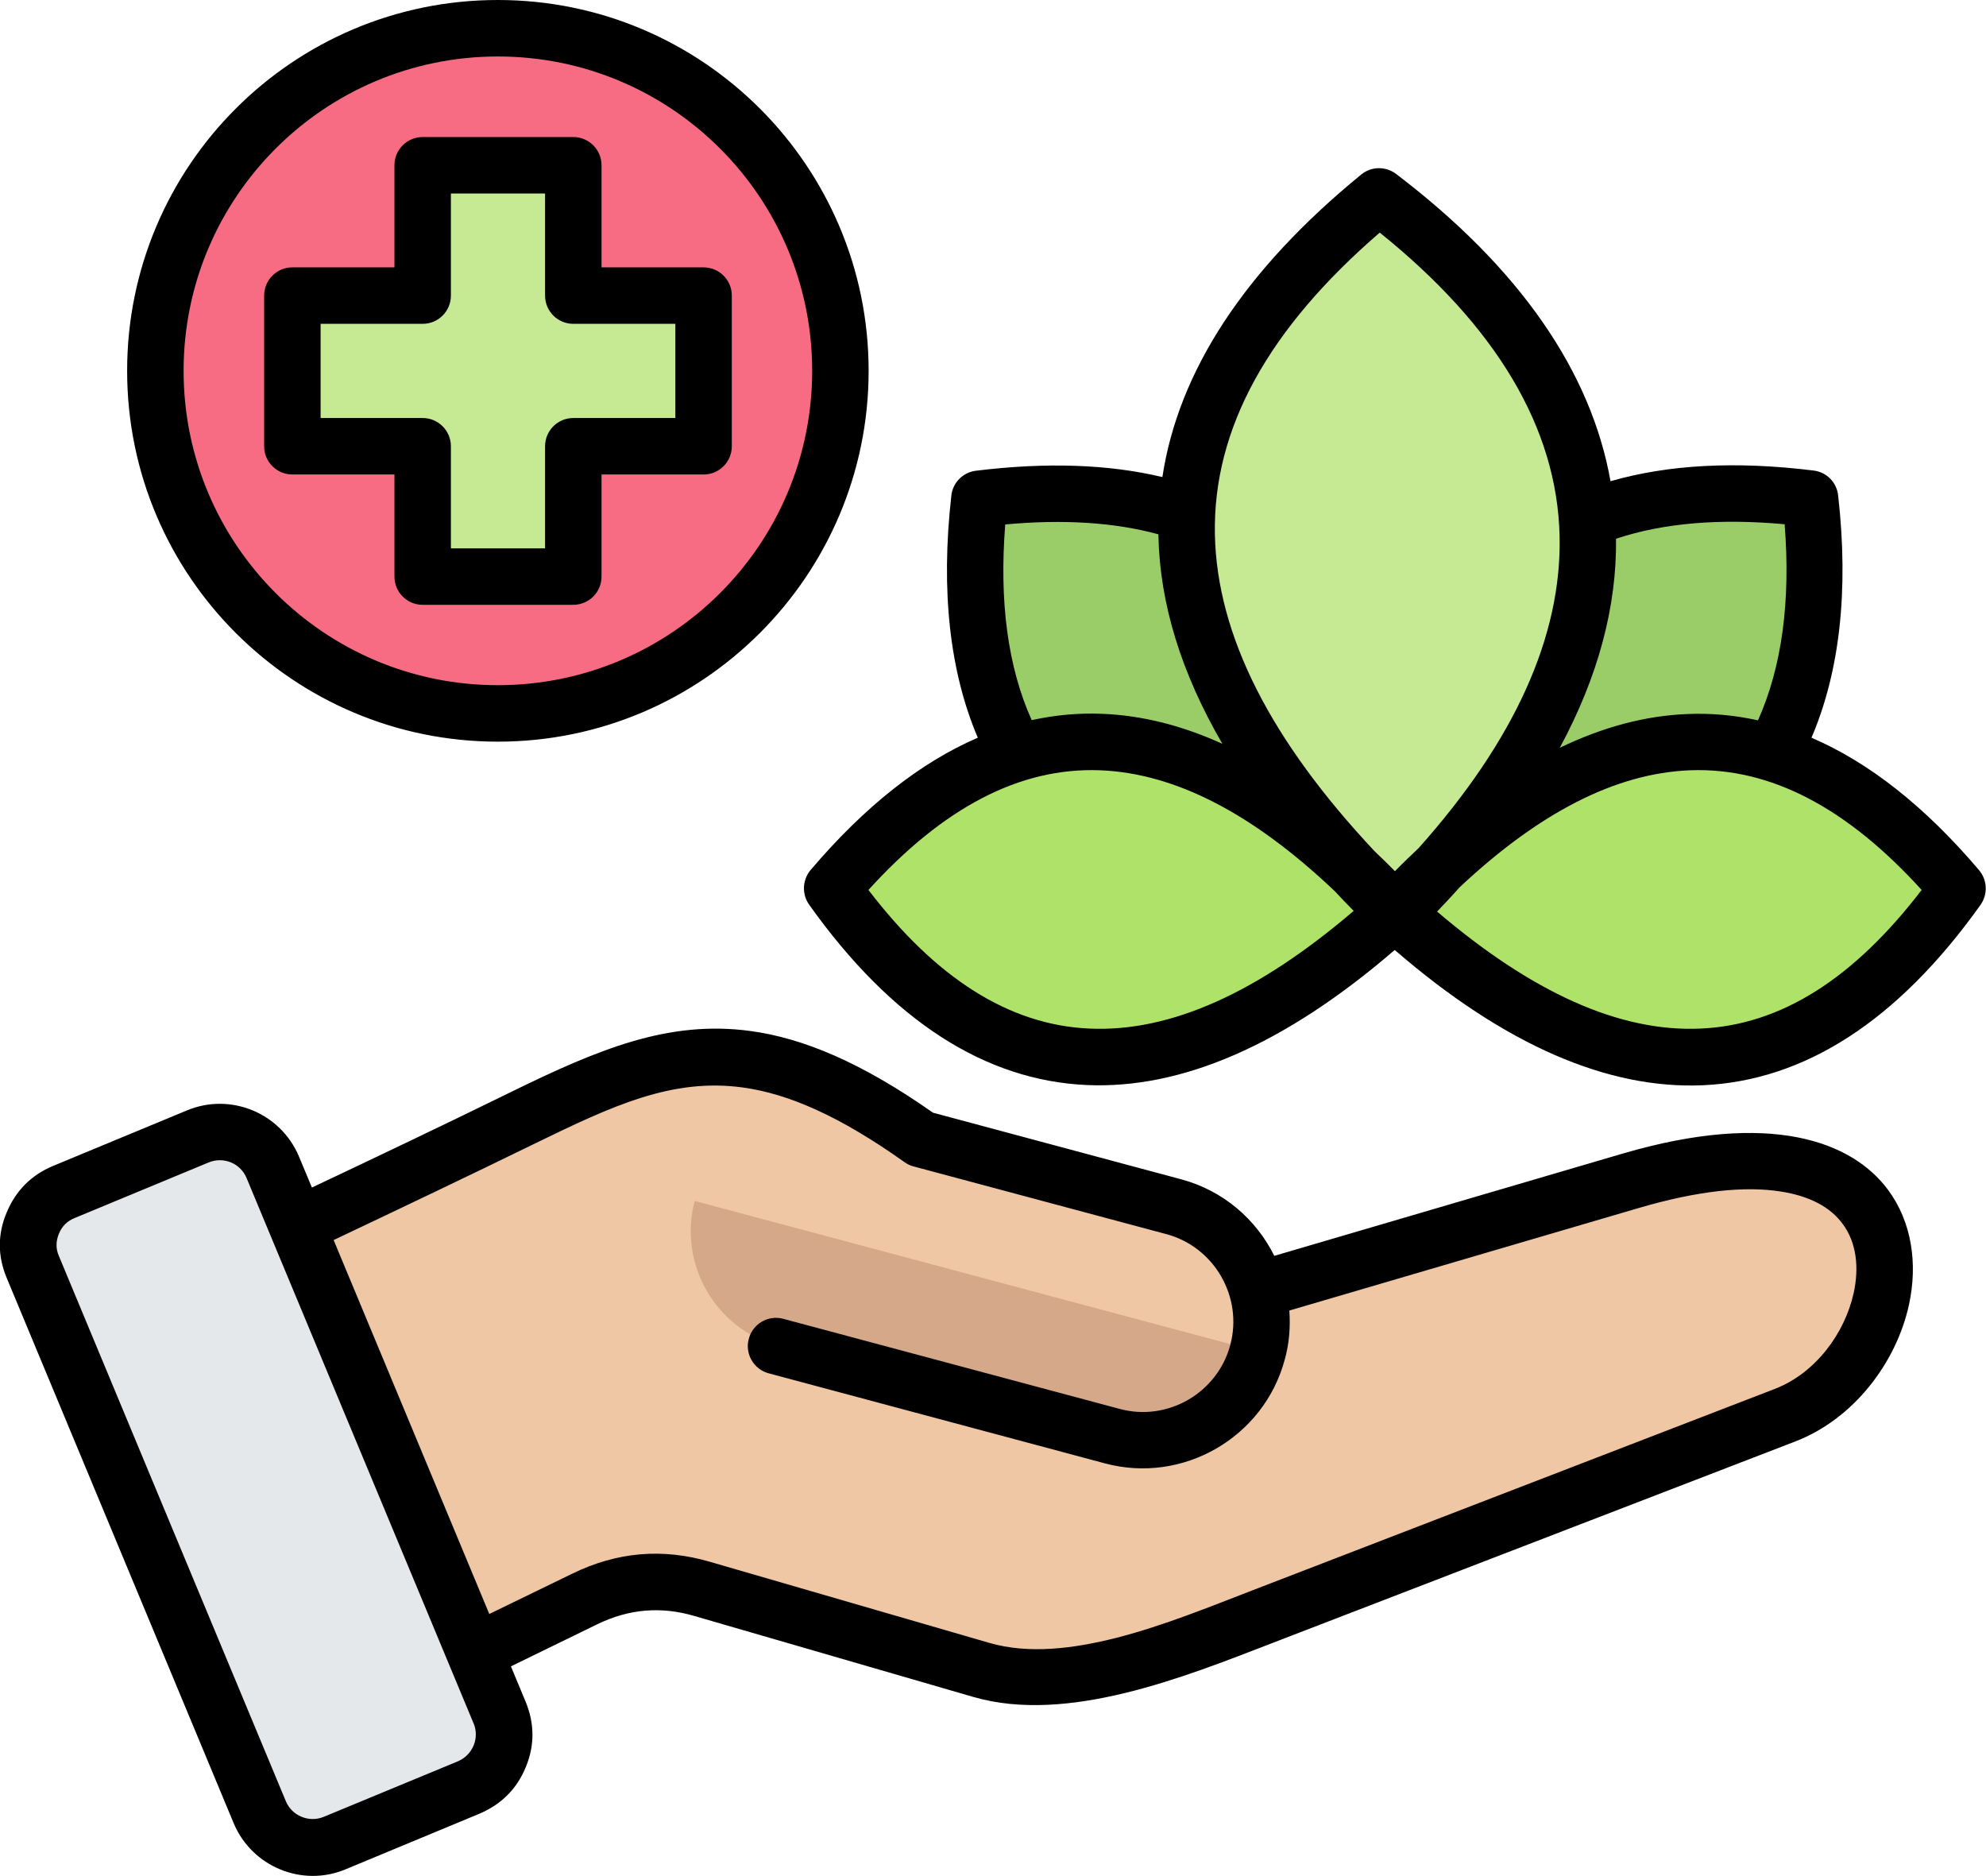
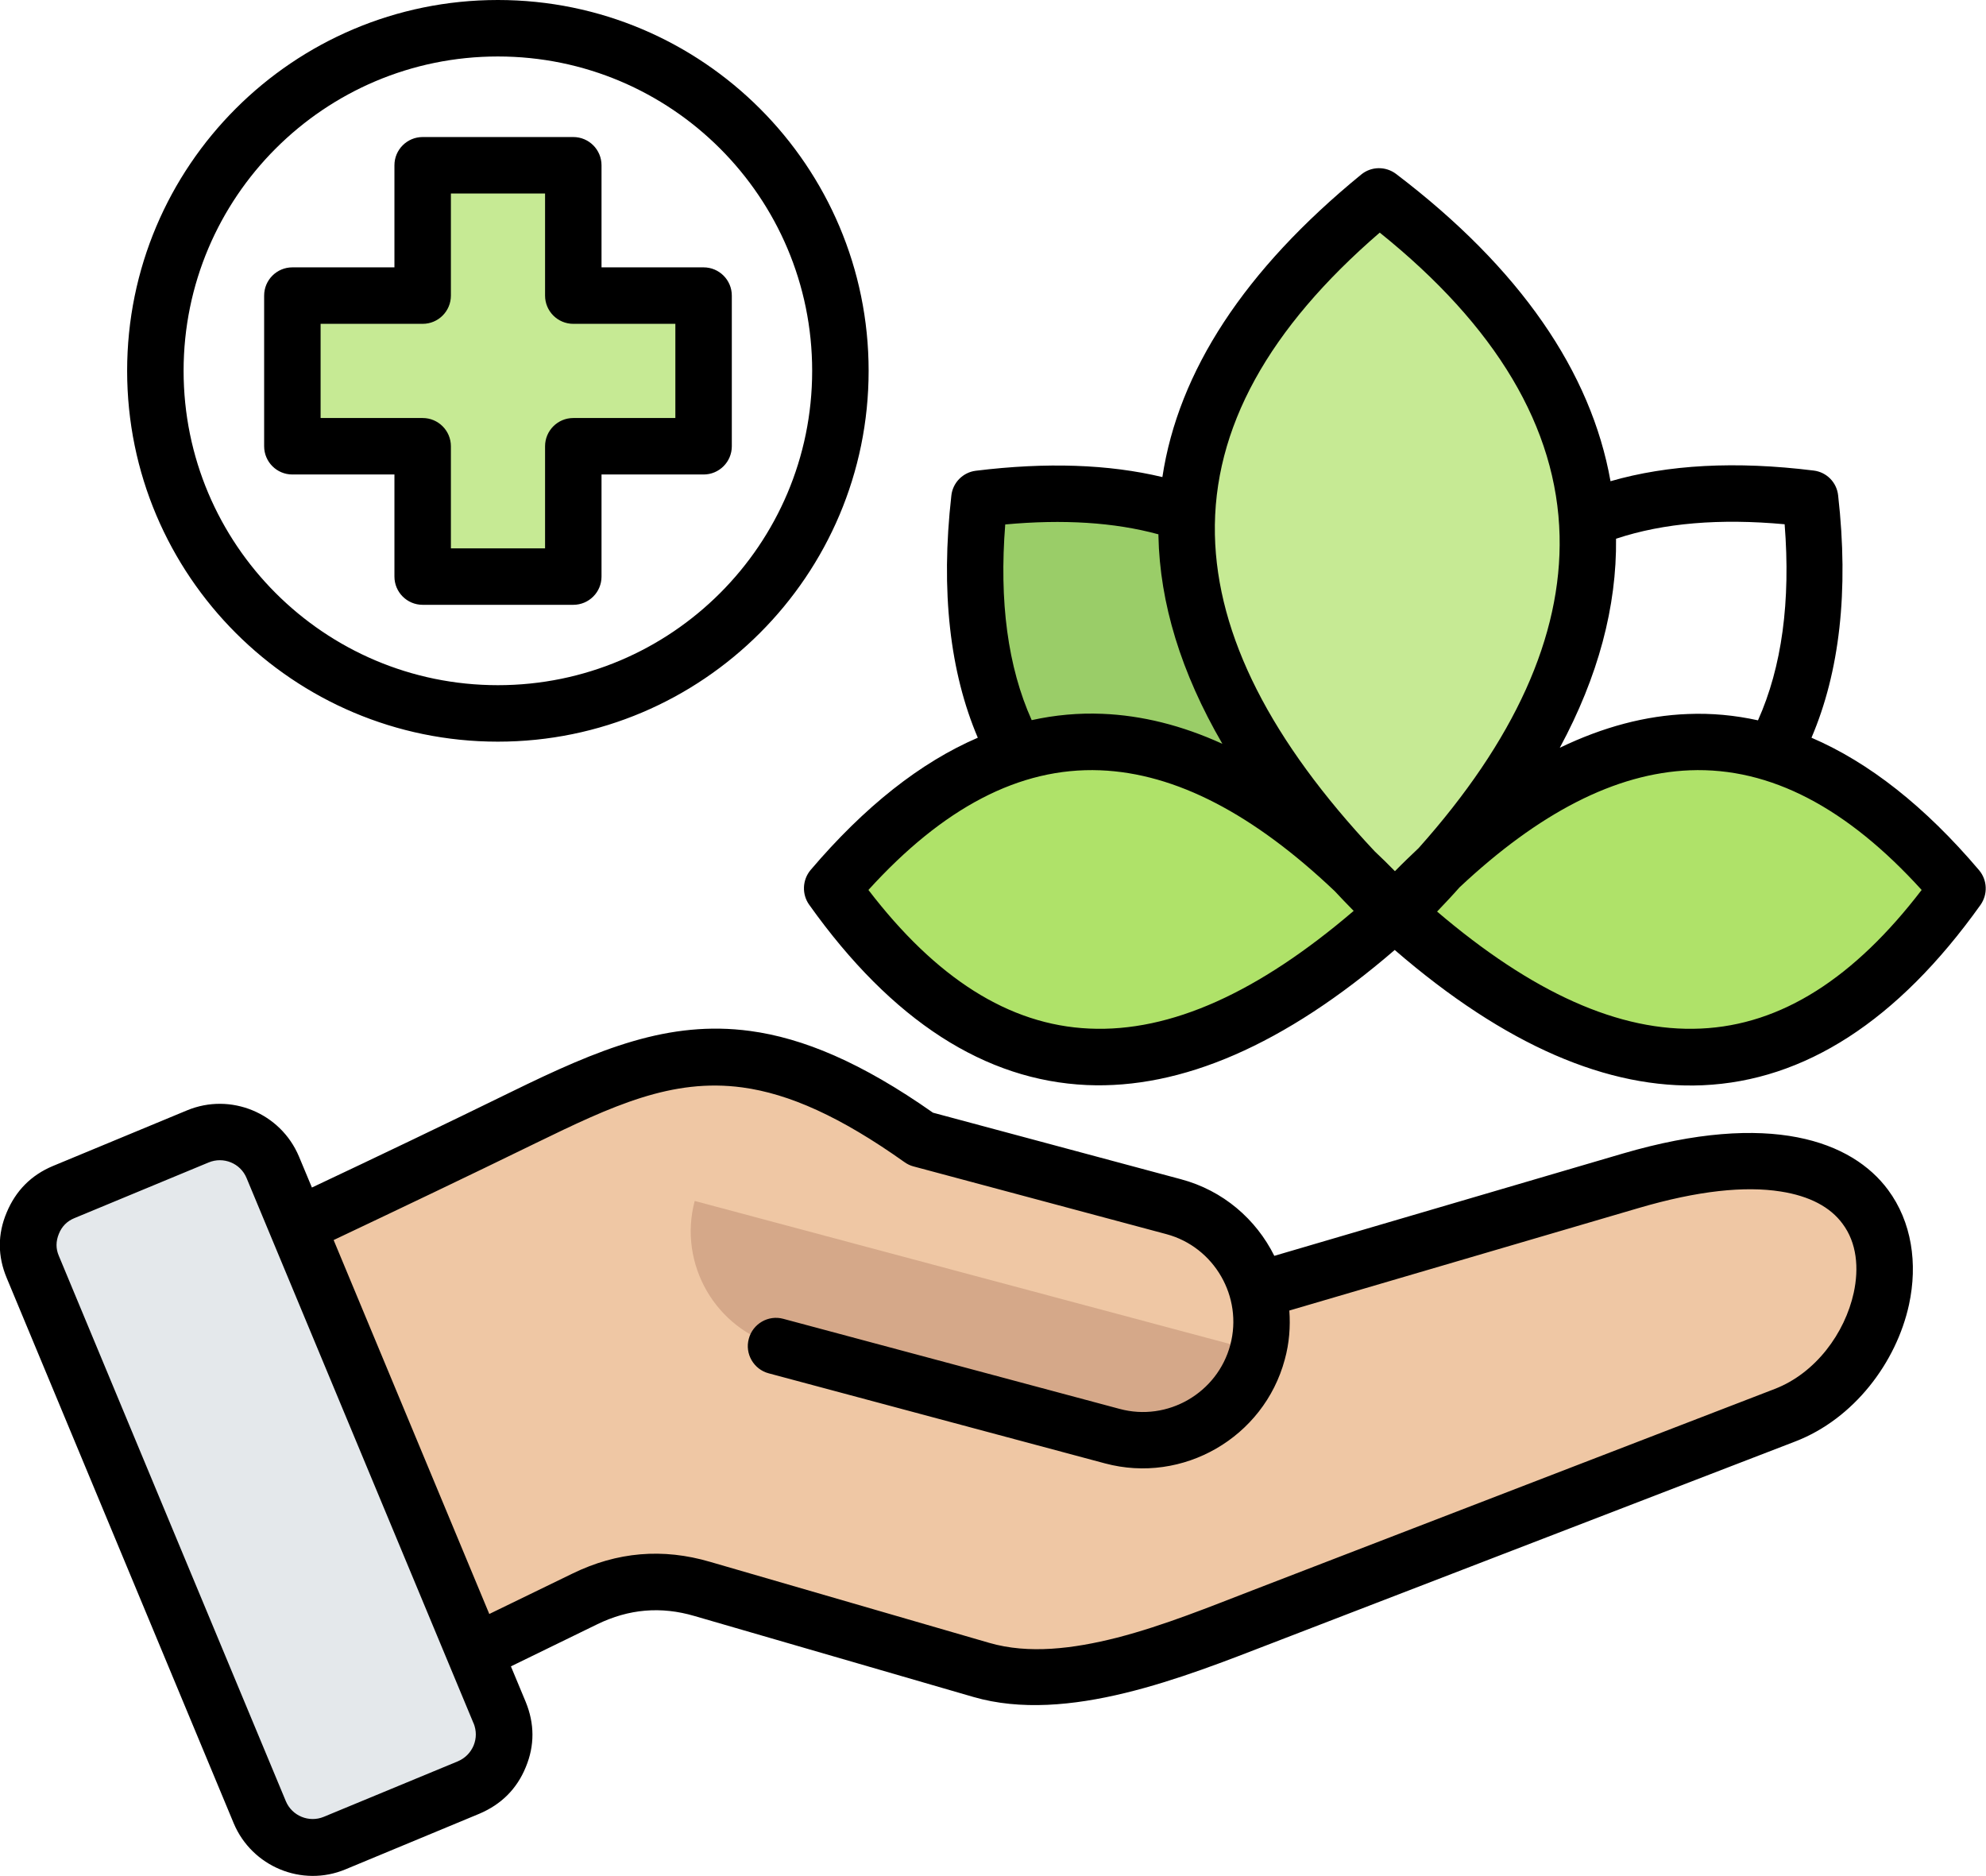
<svg xmlns="http://www.w3.org/2000/svg" id="Layer_2" data-name="Layer 2" viewBox="0 0 100.6 95">
  <defs>
    <style>
      .cls-1 {
        fill: #e4e8eb;
      }

      .cls-2 {
        fill: #9acd68;
      }

      .cls-2, .cls-3, .cls-4, .cls-5, .cls-6, .cls-7 {
        fill-rule: evenodd;
      }

      .cls-8 {
        fill: #f76c82;
      }

      .cls-3 {
        fill: #c6ea94;
      }

      .cls-4 {
        fill: #afe269;
      }

      .cls-5 {
        fill: #d5a889;
      }

      .cls-7 {
        fill: #efc7a4;
      }
    </style>
  </defs>
  <g id="Layer_1-2" data-name="Layer 1">
    <g>
      <g>
        <g>
-           <path class="cls-2" d="M70.84,46.24c.08-15.48,6.86-22.43,20.16-21.08.49.05.87.44.91.92,1.2,13.52-6.12,20.59-21.07,20.16h0Z" />
          <path class="cls-2" d="M70.72,46.26c-.08-15.48-6.86-22.43-20.16-21.08-.49.05-.87.44-.91.92-1.2,13.53,6.12,20.59,21.07,20.16Z" />
          <path class="cls-4" d="M70.79,46.2c10.12-10.9,19.44-11.41,27.97-1.82.32.36.34.9.05,1.29-7.7,10.27-17.02,10.55-28.02.53h0Z" />
          <path class="cls-4" d="M70.79,46.2c-10.12-10.9-19.44-11.41-27.97-1.82-.32.36-.34.9-.05,1.29,7.7,10.27,17.02,10.55,28.02.53h0Z" />
          <path class="cls-3" d="M70.84,46.24c-13.69-13.19-14.05-25.09-1.49-35.76.37-.31.91-.32,1.29-.02,13.13,10.37,13.25,22.87.2,35.78Z" />
        </g>
        <g>
-           <circle class="cls-8" cx="25.35" cy="18.79" r="17.35" />
          <path class="cls-3" d="M21.54,14.98v-5.58c0-.56.46-1.02,1.02-1.02h5.58c.56,0,1.02.46,1.02,1.02v5.58h5.58c.56,0,1.02.46,1.02,1.02v5.58c0,.56-.46,1.02-1.02,1.02h-5.58v5.58c0,.56-.46,1.02-1.02,1.02h-5.58c-.56,0-1.02-.46-1.02-1.02v-5.58h-5.58c-.56,0-1.02-.46-1.02-1.02v-5.58c0-.56.46-1.02,1.02-1.02h5.58Z" />
        </g>
        <g>
          <path class="cls-7" d="M26.63,56.63c-6.37,3.12-12.81,6.12-19.22,9.16l9.05,21.69,13.32-6.48c1.92-.94,3.89-1.1,5.94-.51l14.13,4.09c4.48,1.29,10.02-1.09,14.19-2.7l26.49-10.23c6.98-2.7,8.66-16.7-7.82-11.86l-18.9,5.55c-.55-1.99-2.11-3.66-4.24-4.22l-12.8-3.42c-8.73-6.18-13.17-4.47-20.13-1.06h0Z" />
          <path class="cls-5" d="M63.82,68.47l-28.63-7.65c-.85,3.19,1.06,6.51,4.26,7.35l17.02,4.55c3.2.85,6.51-1.07,7.36-4.26Z" />
          <path class="cls-1" d="M23.89,90.52l-6.79,2.82c-1.47.61-3.17-.09-3.79-1.56-3.83-9.2-7.67-18.41-11.5-27.61-.62-1.49.07-3.17,1.57-3.79l6.79-2.82c1.47-.61,3.17.09,3.79,1.56,3.84,9.2,7.67,18.41,11.49,27.61.62,1.49-.07,3.17-1.56,3.79Z" />
        </g>
      </g>
      <path class="cls-6" d="M70.66,48.1c-5.61,4.84-10.83,7.06-15.61,6.85-5.13-.23-9.86-3.23-14.06-9.13-.38-.53-.35-1.26.07-1.76,2.74-3.22,5.57-5.45,8.47-6.7-1.41-3.31-1.89-7.41-1.34-12.26.07-.66.59-1.18,1.24-1.26,3.58-.44,6.73-.33,9.45.32.81-5.35,4.15-10.48,10.07-15.32.51-.42,1.24-.43,1.77-.03,6.29,4.78,9.88,10.04,10.86,15.56,2.91-.84,6.34-1.03,10.29-.54.66.08,1.17.6,1.24,1.26.55,4.85.07,8.95-1.35,12.27,2.91,1.25,5.75,3.48,8.49,6.71.42.5.45,1.22.07,1.76-4.21,5.9-8.93,8.9-14.06,9.13-4.78.21-10-2-15.61-6.85h0ZM67.61,45.13c-4.11-3.9-8.05-5.97-11.88-6.12-4.1-.16-7.98,1.92-11.74,6.06,3.4,4.44,7.1,6.84,11.19,7.02,4.13.19,8.57-1.84,13.39-5.96-.33-.33-.65-.67-.96-1h0ZM52.26,36.47c1.18-.26,2.38-.37,3.58-.32,1.99.08,4.02.58,6.08,1.52-2.1-3.61-3.17-7.13-3.24-10.53,0-.03,0-.05,0-.08-2.24-.61-4.83-.77-7.76-.5-.31,3.9.13,7.22,1.34,9.91ZM72.79,46.16c4.81,4.1,9.24,6.12,13.36,5.93,4.1-.18,7.79-2.58,11.19-7.02-3.76-4.14-7.65-6.22-11.74-6.06-3.77.15-7.64,2.15-11.67,5.93-.36.41-.74.81-1.13,1.22h0ZM71.86,42.95c4.85-5.43,7.26-10.73,7.14-15.82-.13-5.47-3.22-10.62-9.11-15.35-5.61,4.84-8.46,9.9-8.35,15.3.11,5.12,2.84,10.44,8.1,16.04.34.32.68.65,1.02,1,.4-.41.8-.79,1.2-1.17h0ZM81.86,27.28c.04,3.43-.9,6.98-2.85,10.59,2.2-1.06,4.36-1.63,6.48-1.71,1.2-.05,2.38.06,3.56.32,1.21-2.7,1.66-6.02,1.35-9.93-3.27-.3-6.12-.07-8.53.73h0ZM25.88,84.39c.25.6.5,1.2.75,1.8h0c.45,1.1.46,2.21,0,3.31h0c-.45,1.1-1.24,1.88-2.34,2.35h0s-6.79,2.82-6.79,2.82c-2.2.92-4.74-.14-5.66-2.33-3.83-9.21-7.67-18.41-11.5-27.62-.46-1.1-.47-2.21,0-3.32.46-1.1,1.24-1.89,2.34-2.35l6.8-2.82c2.2-.91,4.73.13,5.66,2.33h0c.22.53.44,1.05.66,1.58,3.37-1.59,6.74-3.2,10.09-4.84,4.47-2.19,7.99-3.64,12.1-3.09,2.68.36,5.64,1.59,9.27,4.14l12.56,3.37c2.14.57,3.81,2.03,4.73,3.88l17.65-5.18c7.48-2.19,11.62-.62,13.44,1.84,1.2,1.62,1.51,3.73,1.06,5.81-.64,2.94-2.8,5.79-5.76,6.93l-26.52,10.22c-4.43,1.71-10.35,4.1-15.11,2.72l-14.13-4.1h0c-1.7-.5-3.33-.36-4.93.42l-4.37,2.13ZM23.99,87.28c-.42-1.01-11.09-26.63-11.5-27.62-.31-.75-1.17-1.1-1.92-.79l-6.8,2.82c-.37.15-.64.42-.79.8-.15.37-.16.74,0,1.11h0c3.83,9.21,7.67,18.42,11.5,27.62h0c.31.74,1.17,1.1,1.92.79l6.79-2.81h0c.37-.16.64-.43.8-.8.15-.37.15-.75,0-1.13ZM24.78,81.74l4.22-2.05c2.26-1.1,4.57-1.3,6.98-.59l14.13,4.1c2,.58,4.25.3,6.46-.26,2.41-.62,4.79-1.6,6.82-2.38l26.51-10.22c2.07-.8,3.55-2.82,4-4.87.27-1.25.16-2.53-.57-3.5-.61-.83-1.65-1.4-3.14-1.63-1.79-.28-4.16-.05-7.19.84l-17.69,5.19c.06.81,0,1.65-.23,2.48-1.06,3.95-5.16,6.32-9.11,5.26l-17.03-4.56c-.76-.2-1.22-.99-1.01-1.75.2-.76.99-1.22,1.75-1.01l17.03,4.56h0c2.43.66,4.96-.8,5.61-3.24.65-2.43-.81-4.96-3.24-5.61l-12.81-3.43c-.16-.04-.32-.12-.46-.22-3.24-2.3-5.84-3.46-8.21-3.78-3.56-.48-6.58.93-10.46,2.82-3.4,1.66-6.82,3.29-10.24,4.91,2.63,6.32,5.26,12.63,7.89,18.95h0ZM25.22,0c10.37,0,18.78,8.42,18.78,18.78s-8.42,18.78-18.78,18.78S6.44,29.15,6.44,18.78,14.85,0,25.22,0ZM25.22,2.86c-8.79,0-15.92,7.13-15.92,15.92s7.13,15.92,15.92,15.92,15.92-7.13,15.92-15.92-7.13-15.92-15.92-15.92ZM19.98,13.54v-5.17c0-.79.64-1.43,1.43-1.43h7.63c.79,0,1.43.64,1.43,1.43v5.17h5.17c.79,0,1.43.64,1.43,1.43v7.63c0,.79-.64,1.43-1.43,1.43h-5.17v5.17c0,.79-.64,1.43-1.43,1.43h-7.63c-.79,0-1.43-.64-1.43-1.43v-5.17h-5.17c-.79,0-1.43-.64-1.43-1.43v-7.63c0-.79.64-1.43,1.43-1.43h5.17ZM21.41,16.4h-5.17v4.77h5.17c.79,0,1.43.64,1.43,1.43v5.17h4.77v-5.17c0-.79.64-1.43,1.43-1.43h5.17v-4.77h-5.17c-.79,0-1.43-.64-1.43-1.43v-5.17h-4.77v5.17c0,.79-.64,1.43-1.43,1.43Z" />
    </g>
  </g>
</svg>